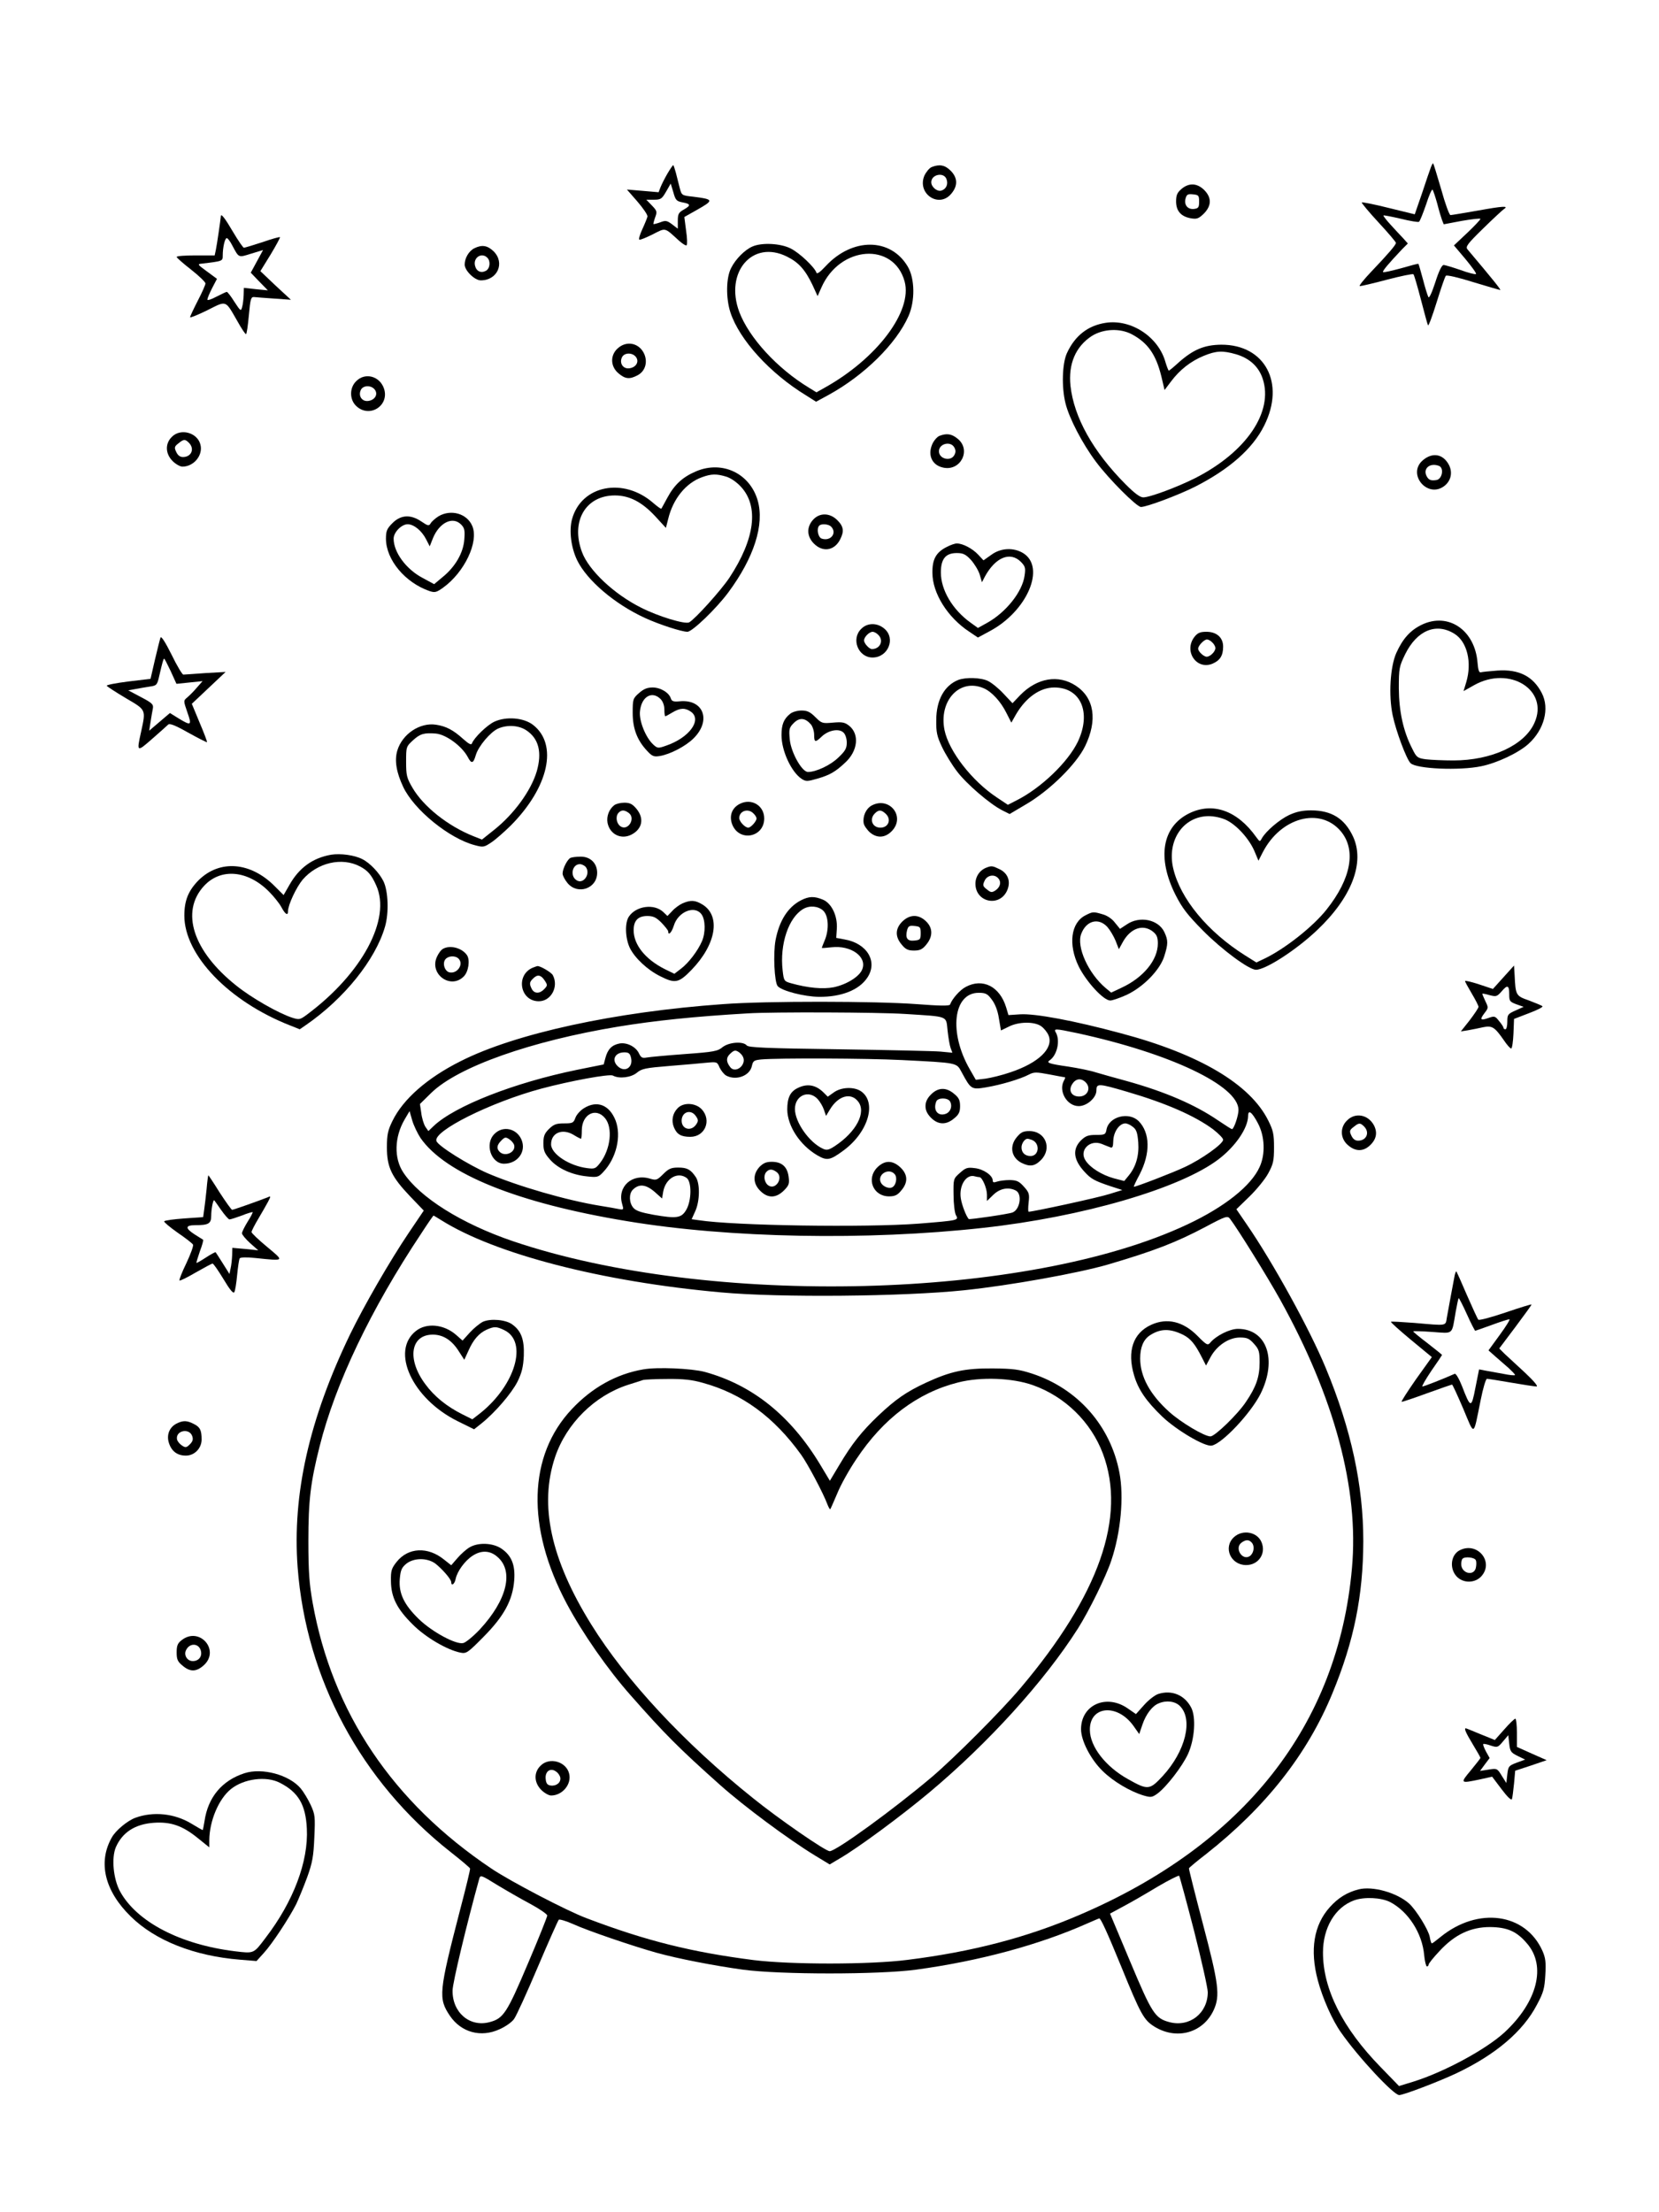
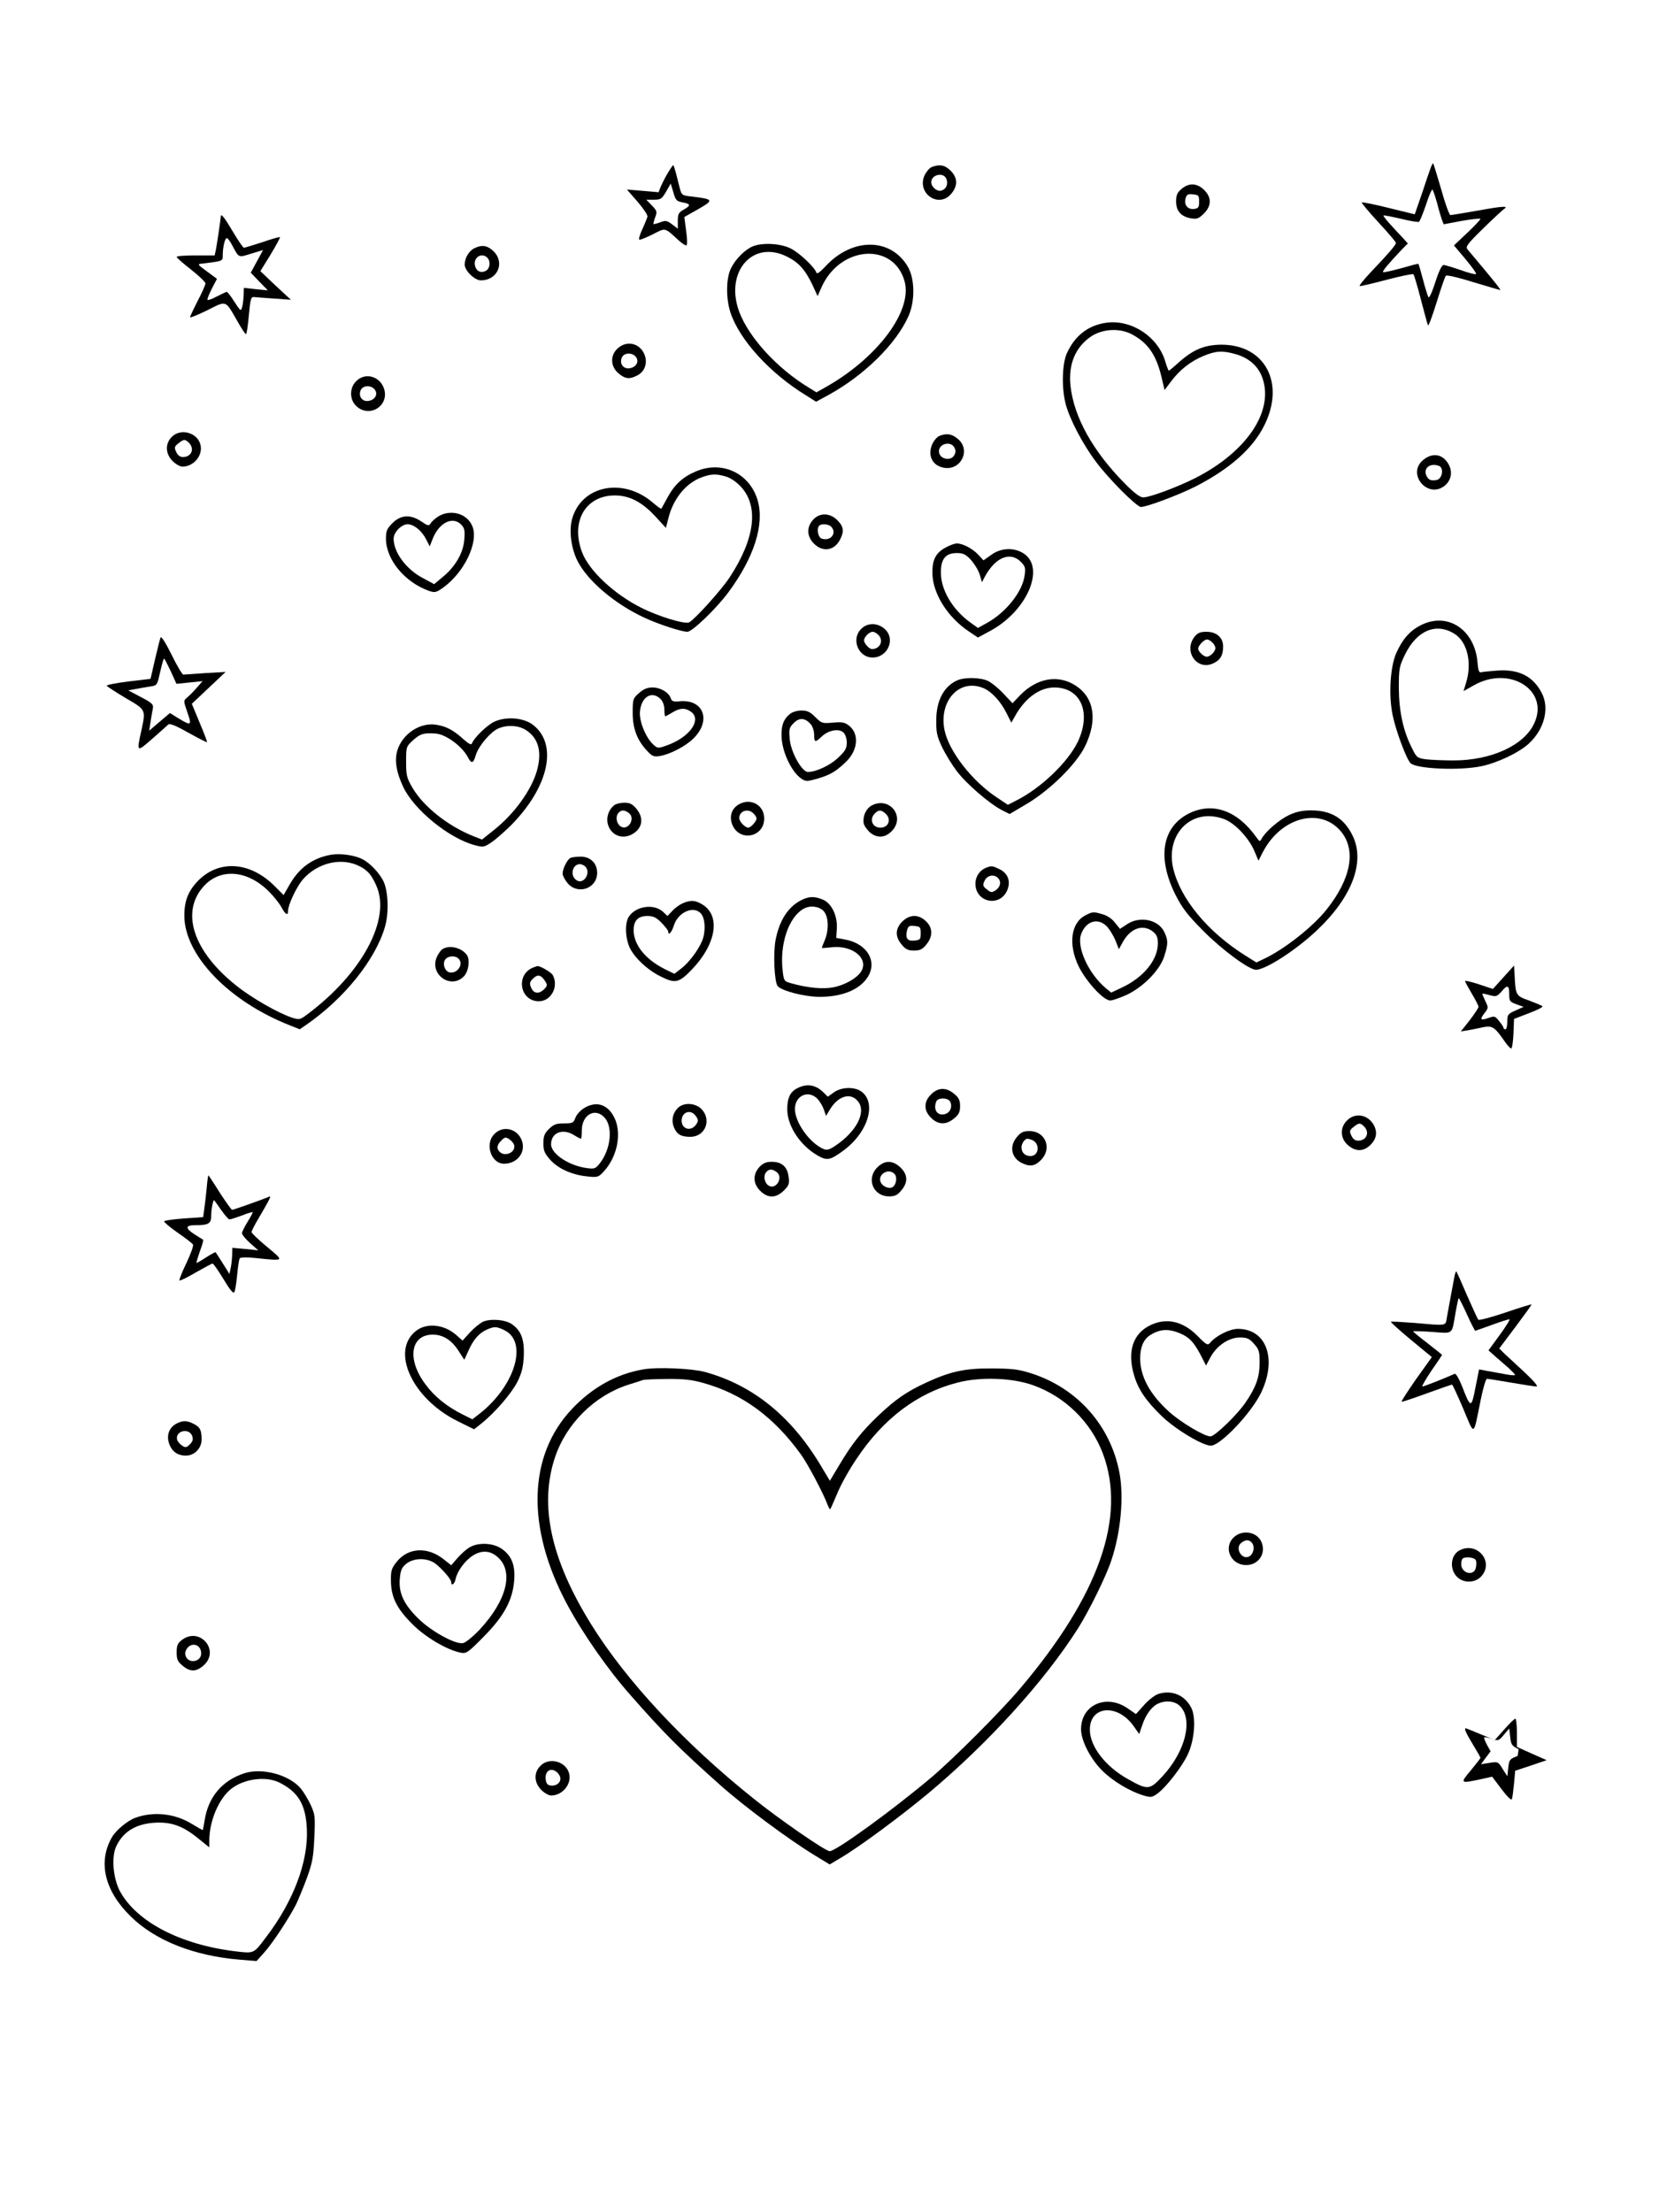
<svg xmlns="http://www.w3.org/2000/svg" version="1.0" width="864pt" height="1152pt" viewBox="0 0 864 1152" preserveAspectRatio="xMidYMid meet">
  <g transform="translate(0,1152) scale(0.1,-0.1)" fill="#000000" stroke="none">
    <path d="M7452 10649 c-5 -13 -26 -74 -46 -135 l-38 -110 -135 33 c-75 19 -138 31 -141 29 -2 -3 37 -50 87 -104 50 -54 91 -102 91 -107 0 -10 -41 -58 -126 -147 -41 -43 -69 -78 -62 -78 7 0 72 15 143 34 72 19 133 31 136 28 4 -4 21 -63 39 -132 18 -69 34 -129 37 -134 3 -5 23 49 45 120 22 71 43 133 48 138 5 5 66 -9 142 -33 73 -22 137 -41 141 -41 6 0 -41 58 -170 211 -12 14 -2 28 82 110 52 51 101 96 107 100 28 18 -5 16 -132 -7 -74 -13 -140 -24 -146 -24 -6 0 -28 60 -48 133 -21 72 -40 134 -42 136 -2 2 -7 -7 -12 -20z m33 -189 c9 -36 21 -75 25 -86 l9 -22 95 18 c53 9 96 14 96 10 0 -4 -31 -37 -69 -73 l-69 -65 60 -71 c33 -40 58 -74 55 -78 -4 -3 -40 6 -81 21 -41 14 -80 26 -88 26 -9 0 -25 -33 -43 -90 -18 -55 -32 -85 -36 -77 -4 7 -17 48 -28 91 -12 44 -22 80 -24 82 -1 2 -42 -9 -90 -23 -49 -13 -91 -23 -94 -20 -5 5 29 45 100 120 l29 29 -24 27 c-14 14 -43 46 -66 71 -22 24 -39 46 -37 48 1 2 42 -6 90 -17 48 -12 91 -19 95 -16 5 3 21 44 37 90 15 47 30 82 34 77 3 -4 14 -36 24 -72z" />
    <path d="M3476 10616 c-14 -24 -30 -56 -36 -71 l-10 -26 -82 7 -83 7 55 -63 c30 -35 54 -70 52 -78 -2 -8 -14 -38 -27 -66 -13 -28 -20 -52 -15 -54 5 -2 36 11 70 28 69 35 59 37 137 -34 18 -16 36 -27 39 -23 4 4 3 38 -3 77 l-9 70 62 35 c94 53 93 57 -18 71 -57 6 -58 7 -68 45 -5 22 -15 57 -20 79 -6 22 -12 40 -14 40 -2 0 -16 -20 -30 -44z m79 -150 c43 -8 44 -16 5 -38 -26 -15 -30 -23 -30 -58 l0 -41 -30 23 c-27 20 -34 21 -62 10 -17 -6 -33 -10 -35 -9 -1 2 3 18 9 35 11 29 10 34 -17 62 l-29 30 40 0 c35 0 41 4 63 42 l24 42 14 -46 c11 -41 17 -46 48 -52z" />
    <path d="M4852 10650 c-13 -6 -29 -26 -38 -45 -39 -94 76 -171 140 -94 35 41 34 83 -3 120 -30 30 -58 35 -99 19z m77 -62 c11 -28 -2 -54 -28 -61 -22 -5 -51 20 -51 44 0 41 65 54 79 17z" />
    <path d="M6153 10536 c-22 -19 -28 -32 -28 -65 0 -50 26 -79 78 -88 31 -5 40 -1 67 25 40 41 41 83 1 123 -37 36 -79 38 -118 5z m92 -66 c0 -30 -4 -35 -26 -38 -33 -4 -53 20 -45 53 6 22 11 26 39 23 29 -3 32 -6 32 -38z" />
    <path d="M1150 10393 c-1 -15 -20 -147 -26 -175 l-6 -28 -99 0 c-54 0 -99 -3 -99 -8 0 -4 34 -34 75 -66 41 -32 75 -65 75 -72 0 -7 -18 -48 -40 -90 -22 -43 -40 -81 -40 -86 0 -4 40 12 89 36 103 52 93 55 157 -56 21 -38 41 -68 45 -68 4 0 10 44 15 98 8 88 11 97 29 95 11 -1 58 -5 105 -8 l85 -6 -80 74 -79 75 53 86 c29 48 51 89 49 91 -2 2 -43 -9 -91 -26 -49 -16 -92 -29 -97 -29 -4 0 -29 36 -55 80 -44 75 -65 102 -65 83z m59 -150 c36 -67 31 -65 99 -44 l62 19 -32 -59 -32 -59 44 -46 45 -46 -62 6 -63 7 -1 -38 c-1 -21 -4 -49 -8 -62 -6 -23 -8 -22 -40 27 -18 29 -36 52 -40 52 -3 0 -27 -11 -54 -25 -26 -14 -47 -21 -47 -15 0 6 11 33 25 60 l25 48 -53 39 c-48 35 -50 38 -27 40 110 13 110 13 110 42 0 42 11 91 21 91 5 0 18 -17 28 -37z" />
    <path d="M3918 10236 c-39 -17 -87 -65 -110 -111 -27 -51 -28 -158 -4 -232 47 -143 207 -318 394 -432 l52 -33 68 37 c183 101 349 264 413 408 35 78 34 195 -3 258 -89 152 -289 153 -428 3 -29 -31 -45 -43 -48 -34 -10 29 -88 103 -134 126 -53 27 -151 32 -200 10z m180 -52 c61 -30 95 -68 133 -147 l27 -59 20 45 c96 218 376 238 433 32 43 -155 -144 -403 -418 -555 l-41 -23 -39 24 c-165 100 -312 260 -363 395 -77 207 69 377 248 288z" />
    <path d="M2470 10227 c-28 -14 -50 -51 -50 -85 0 -31 52 -82 84 -82 87 0 127 91 67 151 -32 31 -61 36 -101 16z m68 -49 c18 -18 14 -56 -7 -68 -26 -14 -50 -3 -57 26 -11 42 34 72 64 42z" />
    <path d="M5759 9839 c-93 -14 -161 -67 -203 -159 -24 -54 -28 -175 -7 -260 19 -78 89 -212 159 -305 66 -89 212 -235 234 -235 30 0 193 61 281 105 179 91 301 198 361 319 111 221 4 422 -224 421 -88 -1 -145 -25 -221 -92 -26 -24 -49 -43 -52 -43 -2 0 -10 20 -17 43 -36 132 -178 226 -311 206z m136 -60 c82 -44 125 -104 153 -218 l17 -72 34 45 c45 60 102 105 170 133 66 27 99 28 169 8 70 -21 117 -64 138 -127 57 -172 -84 -381 -350 -517 -93 -47 -237 -101 -272 -101 -17 0 -45 21 -92 68 -170 171 -269 349 -287 513 -12 114 27 205 112 260 60 37 146 41 208 8z" />
    <path d="M3216 9705 c-39 -36 -37 -94 5 -129 35 -30 58 -32 98 -11 40 20 55 66 37 110 -25 59 -93 74 -140 30z m98 -47 c15 -24 -3 -52 -37 -56 -33 -4 -53 28 -37 59 14 25 58 23 74 -3z" />
    <path d="M1855 9535 c-36 -35 -35 -97 1 -130 69 -64 173 3 144 91 -22 66 -99 86 -145 39z m99 -47 c15 -24 -3 -52 -37 -56 -33 -4 -53 28 -37 59 14 25 58 23 74 -3z" />
    <path d="M895 9245 c-36 -35 -34 -88 4 -126 16 -16 39 -29 51 -29 59 0 108 59 94 114 -15 63 -103 88 -149 41z m89 -31 c31 -31 13 -74 -31 -74 -16 0 -27 9 -35 26 -11 23 -10 29 11 45 28 23 35 23 55 3z" />
    <path d="M4892 9250 c-13 -6 -30 -26 -38 -46 -23 -56 1 -107 58 -119 90 -20 147 90 77 149 -32 27 -58 31 -97 16z m78 -60 c8 -14 8 -26 0 -40 -19 -35 -80 -20 -80 20 0 40 61 55 80 20z" />
    <path d="M7411 9124 c-86 -72 24 -203 112 -134 34 27 43 70 23 109 -30 57 -85 67 -135 25z m83 -30 c28 -11 17 -70 -14 -74 -28 -4 -39 0 -50 20 -21 40 17 72 64 54z" />
    <path d="M3626 9066 c-71 -30 -114 -70 -151 -139 -16 -29 -29 -54 -31 -56 -2 -2 -20 11 -41 29 -156 137 -376 93 -424 -84 -16 -60 -5 -148 27 -214 51 -104 194 -227 353 -300 74 -34 191 -72 221 -72 25 0 150 120 213 205 134 181 189 353 153 479 -41 141 -184 209 -320 152z m156 -28 c23 -7 54 -28 77 -53 94 -102 73 -271 -60 -473 -43 -65 -179 -216 -210 -233 -22 -11 -161 31 -251 77 -140 70 -272 194 -307 289 -60 160 19 295 171 295 76 0 141 -34 210 -108 l56 -61 12 47 c25 104 92 187 176 217 49 18 76 18 126 3z" />
    <path d="M2283 8831 c-17 -11 -35 -27 -40 -36 -9 -15 -14 -14 -48 9 -56 38 -107 36 -151 -8 -29 -29 -34 -41 -34 -82 1 -110 100 -228 227 -272 28 -9 36 -7 71 18 111 80 186 238 152 320 -27 66 -112 90 -177 51z m118 -42 c18 -18 21 -30 17 -79 -5 -69 -47 -142 -114 -196 l-43 -36 -61 33 c-85 45 -150 133 -150 204 0 33 41 75 73 75 32 0 73 -33 96 -78 l19 -37 17 43 c33 80 102 115 146 71z" />
    <path d="M4235 8814 c-35 -38 -34 -87 4 -125 46 -46 106 -37 136 21 22 43 19 68 -14 101 -39 39 -92 40 -126 3z m93 -36 c33 -33 -1 -78 -48 -63 -20 6 -29 53 -13 68 11 11 48 8 61 -5z" />
    <path d="M4931 8672 c-56 -28 -76 -64 -75 -135 0 -106 79 -232 191 -306 l46 -31 61 33 c196 104 294 334 174 407 -50 30 -116 27 -165 -9 l-41 -29 -28 30 c-30 32 -80 58 -111 58 -10 0 -33 -8 -52 -18z m125 -67 c18 -20 39 -54 46 -76 l12 -41 15 29 c55 101 132 133 188 77 22 -23 25 -31 19 -71 -11 -85 -98 -193 -196 -247 l-47 -26 -39 28 c-94 68 -154 170 -154 261 0 71 25 101 83 101 32 0 46 -6 73 -35z" />
    <path d="M7405 8267 c-60 -29 -99 -72 -133 -147 -32 -72 -41 -221 -19 -325 17 -82 72 -229 93 -249 29 -30 255 -40 369 -16 82 17 193 69 245 116 82 74 111 184 70 264 -45 88 -119 126 -232 118 -40 -3 -79 -7 -86 -9 -9 -3 -14 12 -17 49 -13 170 -151 265 -290 199z m169 -47 c67 -41 93 -149 62 -253 l-14 -46 55 31 c185 104 392 -26 314 -197 -52 -116 -224 -195 -422 -195 -53 0 -117 3 -143 6 -44 6 -49 10 -71 55 -47 91 -69 194 -70 314 0 105 2 114 33 178 61 124 161 166 256 107z" />
    <path d="M4485 8245 c-54 -53 -15 -149 59 -149 81 0 122 99 62 150 -37 32 -89 32 -121 -1z m89 -31 c30 -29 10 -74 -33 -74 -14 0 -41 29 -41 45 0 18 27 45 45 45 7 0 21 -7 29 -16z" />
    <path d="M6221 8204 c-58 -74 10 -175 94 -140 39 17 55 42 55 89 0 47 -34 77 -87 77 -33 0 -46 -6 -62 -26z m93 -30 c9 -8 16 -22 16 -29 0 -7 -7 -21 -16 -29 -8 -9 -22 -16 -29 -16 -16 0 -45 27 -45 42 0 16 31 48 46 48 7 0 20 -7 28 -16z" />
    <path d="M836 8200 c-3 -8 -16 -60 -29 -115 l-23 -100 -117 -14 c-64 -8 -114 -18 -111 -22 3 -5 48 -34 100 -65 106 -62 104 -58 79 -174 -24 -108 -23 -108 57 -38 40 35 77 68 83 74 7 9 36 -2 105 -41 52 -29 96 -51 98 -50 2 2 -15 47 -38 101 l-41 99 88 83 88 83 -105 -6 c-58 -4 -109 -8 -115 -8 -5 -1 -33 45 -61 103 -33 66 -54 99 -58 90z m53 -175 l30 -66 68 7 68 7 -30 -34 c-16 -19 -39 -42 -50 -51 -20 -17 -20 -17 1 -78 24 -68 20 -71 -46 -31 l-45 28 -54 -46 -54 -46 7 45 c4 25 9 56 12 70 4 22 -3 29 -62 60 l-66 35 38 7 c22 4 55 10 76 13 34 5 37 8 48 58 16 69 21 87 25 87 2 0 17 -29 34 -65z" />
    <path d="M4990 7979 c-72 -29 -114 -105 -114 -209 -1 -64 4 -85 30 -140 17 -36 52 -93 78 -127 49 -65 171 -170 236 -203 l38 -19 88 52 c122 72 259 207 305 301 66 136 48 252 -48 315 -91 60 -202 41 -290 -49 l-40 -42 -47 50 c-26 28 -62 57 -81 66 -37 18 -116 20 -155 5z m133 -43 c42 -18 89 -69 119 -130 l25 -49 25 44 c52 88 125 139 199 139 137 0 194 -129 123 -281 -51 -107 -192 -243 -322 -308 l-43 -22 -57 38 c-129 85 -250 240 -273 351 -31 153 79 272 204 218z" />
    <path d="M3328 7911 c-32 -28 -33 -33 -33 -103 0 -82 23 -143 76 -199 25 -27 34 -31 65 -26 54 9 135 51 176 92 94 93 52 205 -72 193 -32 -3 -41 0 -46 14 -9 31 -54 58 -95 58 -29 0 -47 -8 -71 -29z m112 -31 c12 -12 20 -33 20 -55 0 -19 2 -35 5 -35 2 0 19 9 37 20 40 24 66 25 96 4 60 -42 -8 -136 -129 -177 -42 -15 -45 -14 -67 6 -40 37 -75 125 -69 174 8 76 63 107 107 63z" />
    <path d="M4114 7802 c-32 -26 -44 -55 -44 -110 0 -82 51 -192 105 -228 22 -14 29 -14 81 1 66 19 95 36 146 84 66 61 75 148 20 192 -23 18 -36 20 -84 16 -55 -5 -59 -4 -92 29 -27 27 -42 34 -72 34 -22 0 -49 -8 -60 -18z m109 -54 c9 -11 17 -35 17 -54 0 -41 6 -42 40 -9 35 33 90 43 113 20 10 -9 17 -32 17 -52 0 -30 -8 -44 -44 -78 -41 -40 -116 -75 -158 -75 -32 0 -89 103 -95 170 -5 53 -3 61 21 85 30 30 59 27 89 -7z" />
    <path d="M2575 7762 c-39 -18 -107 -85 -117 -113 -3 -10 -16 -4 -46 23 -51 46 -88 66 -141 74 -84 13 -176 -48 -202 -135 -15 -51 -5 -113 31 -189 56 -119 239 -268 372 -303 44 -12 49 -11 85 13 22 14 67 54 102 88 199 200 249 424 116 526 -49 37 -139 44 -200 16z m166 -45 c65 -43 83 -115 54 -215 -30 -100 -118 -221 -221 -303 l-64 -51 -43 17 c-134 53 -262 155 -319 253 -30 51 -33 65 -33 135 0 78 0 79 37 113 36 33 58 39 118 34 54 -5 136 -66 166 -122 19 -37 29 -35 42 10 14 47 76 120 116 138 48 21 108 17 147 -9z" />
    <path d="M3853 7334 c-42 -21 -57 -64 -39 -109 38 -91 166 -65 166 33 0 67 -66 107 -127 76z m71 -50 c9 -8 16 -20 16 -26 0 -15 -30 -48 -43 -48 -17 0 -47 32 -47 50 0 37 46 53 74 24z" />
    <path d="M3199 7327 c-27 -21 -41 -57 -35 -92 12 -60 71 -89 125 -61 57 30 67 85 25 135 -20 24 -34 31 -62 31 -21 0 -44 -6 -53 -13z m75 -40 c38 -27 -2 -95 -41 -71 -22 14 -29 50 -13 70 15 17 31 18 54 1z" />
    <path d="M4539 7325 c-29 -16 -47 -56 -41 -92 2 -12 17 -34 34 -49 38 -31 81 -27 116 12 67 76 -19 178 -109 129z m73 -42 c32 -29 16 -73 -27 -73 -42 0 -59 44 -29 74 20 20 33 20 56 -1z" />
    <path d="M6192 7284 c-140 -70 -167 -231 -70 -424 35 -69 62 -104 143 -186 100 -101 240 -204 276 -204 50 0 208 102 316 204 183 172 253 355 189 491 -44 93 -112 135 -218 135 -45 0 -77 -7 -114 -24 -51 -24 -121 -84 -142 -121 -11 -20 -11 -19 -29 5 -99 140 -228 185 -351 124z m194 -34 c56 -27 120 -99 147 -162 l21 -50 22 43 c94 183 299 238 407 110 81 -97 54 -246 -74 -407 -71 -90 -222 -209 -330 -259 l-36 -17 -59 37 c-195 123 -337 295 -374 453 -34 145 52 271 184 272 30 0 66 -8 92 -20z" />
    <path d="M1724 7069 c-96 -17 -166 -68 -216 -156 l-31 -54 -46 46 c-126 127 -287 140 -397 31 -53 -54 -74 -105 -74 -184 0 -206 232 -447 551 -572 l50 -20 32 22 c200 138 362 340 412 512 21 72 17 185 -8 237 -22 44 -70 95 -110 115 -40 21 -114 31 -163 23z m151 -61 c40 -21 60 -44 84 -98 80 -175 -73 -460 -361 -674 -35 -26 -40 -27 -75 -16 -72 23 -214 104 -293 168 -225 179 -291 384 -168 518 87 95 228 83 339 -29 24 -24 53 -60 64 -80 20 -38 35 -48 35 -22 0 33 43 124 76 164 77 89 204 119 299 69z" />
    <path d="M2972 7053 c-16 -6 -42 -56 -42 -82 0 -11 12 -33 26 -50 53 -63 154 -28 154 54 0 50 -36 85 -87 84 -21 0 -44 -3 -51 -6z m78 -47 c28 -35 -11 -93 -47 -70 -36 22 -23 84 17 84 10 0 23 -7 30 -14z" />
    <path d="M5140 7003 c-37 -13 -60 -47 -60 -85 0 -98 128 -124 166 -33 19 46 3 88 -41 109 -35 17 -41 18 -65 9z m60 -58 c16 -19 9 -45 -16 -62 -19 -12 -24 -11 -45 6 -21 16 -22 22 -11 45 13 29 52 36 72 11z" />
    <path d="M4170 6831 c-68 -36 -112 -107 -131 -207 -13 -70 -6 -218 11 -239 21 -25 138 -55 215 -56 116 -1 209 35 252 100 56 83 -1 179 -119 199 l-43 8 3 46 c5 68 -27 134 -72 153 -46 19 -73 18 -116 -4z m117 -53 c28 -26 32 -98 8 -155 -8 -19 -15 -37 -15 -39 0 -2 22 0 50 3 102 12 188 -50 160 -116 -15 -37 -81 -78 -148 -92 -56 -11 -134 -4 -223 21 -35 10 -37 12 -43 66 -16 137 31 277 108 321 33 19 77 15 103 -9z" />
    <path d="M3555 6816 c-16 -7 -41 -25 -54 -40 l-25 -26 -22 21 c-47 44 -140 32 -178 -23 -23 -32 -20 -113 4 -164 26 -53 92 -115 159 -148 77 -39 96 -35 162 33 129 133 154 282 57 341 -38 23 -61 24 -103 6z m99 -58 c20 -28 21 -95 2 -139 -21 -49 -69 -113 -110 -144 l-34 -26 -51 25 c-101 51 -161 127 -161 202 0 50 23 74 71 74 31 0 46 -7 74 -35 19 -20 35 -40 35 -45 0 -25 18 -6 29 29 22 74 110 109 145 59z" />
    <path d="M5654 6754 c-77 -38 -92 -152 -36 -267 40 -80 129 -177 164 -177 12 0 52 14 87 30 86 41 171 128 194 199 21 66 21 84 1 127 -31 66 -129 86 -196 40 l-35 -23 -27 33 c-15 20 -41 37 -64 43 -47 14 -51 14 -88 -5z m113 -61 c14 -16 33 -48 43 -72 l17 -44 22 40 c40 70 104 92 155 52 20 -16 26 -29 26 -62 0 -86 -75 -178 -190 -231 l-53 -25 -29 24 c-90 76 -153 215 -127 282 26 69 90 86 136 36z" />
    <path d="M4699 6721 c-37 -37 -38 -79 -3 -120 20 -25 34 -31 64 -31 30 0 44 6 64 31 35 42 35 87 -2 122 -39 37 -84 36 -123 -2z m96 -61 c0 -32 -3 -35 -33 -38 -37 -4 -48 13 -38 54 6 21 11 25 39 22 29 -3 32 -6 32 -38z" />
    <path d="M2307 6579 c-11 -6 -25 -26 -33 -45 -37 -89 74 -167 141 -99 25 24 34 86 17 111 -26 38 -88 54 -125 33z m81 -51 c29 -29 -7 -82 -49 -71 -24 7 -36 48 -19 68 15 18 51 20 68 3z" />
    <path d="M2775 6481 c-91 -38 -67 -175 31 -175 64 0 105 76 73 136 -8 15 -68 50 -81 47 -2 0 -12 -4 -23 -8z m61 -66 c16 -24 16 -27 -1 -45 -23 -25 -51 -26 -65 -1 -14 27 -13 37 6 55 22 23 41 20 60 -9z" />
    <path d="M7830 6431 l-55 -61 -72 24 c-40 13 -73 21 -73 17 0 -4 16 -33 35 -65 19 -32 35 -63 35 -69 0 -6 -21 -37 -46 -70 l-46 -58 38 6 c22 4 57 11 79 16 46 9 59 1 107 -68 16 -24 33 -43 38 -43 5 0 10 35 12 77 l3 77 78 30 c43 16 74 32 70 36 -4 4 -36 17 -70 30 -69 24 -70 27 -75 133 l-3 49 -55 -61z m30 -90 c0 -34 3 -38 38 -51 l37 -13 -42 -19 c-40 -18 -43 -21 -43 -58 0 -22 -4 -40 -10 -40 -5 0 -10 3 -10 8 0 4 -10 20 -23 35 -20 26 -24 27 -55 16 -42 -15 -47 -9 -21 25 21 27 21 29 5 62 -9 19 -16 36 -16 39 0 2 17 -1 37 -7 35 -9 39 -8 63 19 31 37 40 33 40 -16z" />
-     <path d="M5030 6381 c-31 -16 -72 -63 -82 -92 -3 -8 -56 -7 -173 2 -213 16 -785 17 -1010 0 -563 -40 -1082 -153 -1366 -297 -174 -87 -300 -198 -355 -311 -24 -49 -29 -71 -29 -138 0 -103 24 -153 120 -254 l72 -75 -79 -117 c-99 -147 -233 -380 -304 -526 -214 -443 -302 -834 -274 -1214 44 -582 330 -1115 795 -1482 55 -43 101 -82 103 -87 2 -4 -22 -102 -52 -216 -111 -429 -114 -460 -53 -551 59 -87 162 -115 259 -70 30 13 64 37 75 53 12 16 67 137 123 269 56 132 106 244 110 248 3 4 38 -6 76 -23 74 -34 312 -115 434 -149 112 -31 298 -67 450 -88 194 -26 707 -26 900 0 331 45 644 130 893 241 32 14 60 26 62 26 8 0 42 -74 114 -250 103 -253 118 -279 174 -314 116 -71 253 -32 308 87 34 75 26 136 -56 447 -41 156 -74 287 -73 291 2 4 41 37 88 73 311 245 528 520 659 838 113 273 160 509 161 792 0 291 -63 583 -195 901 -83 201 -275 550 -412 749 l-54 79 68 66 c37 36 82 91 98 121 26 48 30 65 30 135 0 69 -4 88 -30 140 -94 189 -358 346 -770 455 -241 65 -445 103 -522 98 l-61 -4 -12 40 c-33 109 -122 154 -210 107z m135 -66 c17 -22 31 -57 37 -97 l11 -64 41 20 c51 26 131 27 167 3 15 -10 33 -32 40 -49 27 -67 -52 -143 -199 -192 -43 -15 -102 -29 -129 -33 l-51 -6 -31 54 c-111 192 -87 399 46 399 36 0 46 -5 68 -35z m-453 -75 c233 -15 214 -8 223 -87 4 -37 11 -78 16 -91 l9 -24 -62 6 c-35 3 -273 8 -530 12 -378 5 -470 9 -479 20 -19 23 -93 17 -126 -9 -25 -21 -45 -25 -197 -36 -94 -7 -182 -15 -198 -18 -22 -4 -29 -1 -39 19 -16 37 -64 61 -103 54 -40 -8 -61 -30 -73 -75 l-9 -34 -139 -28 c-327 -67 -636 -188 -747 -293 l-27 -26 -16 23 c-8 13 -18 45 -21 71 l-7 47 59 58 c140 136 519 270 974 345 189 31 398 53 675 69 130 8 680 6 817 -3z m898 -100 c485 -105 840 -274 840 -400 0 -30 -24 -100 -34 -100 -3 0 -36 21 -73 46 -120 82 -276 149 -473 204 -63 17 -137 38 -164 46 -27 9 -92 22 -144 30 -98 14 -114 20 -96 32 39 26 56 101 34 143 -14 24 -9 24 110 -1z m-1758 -102 c24 -20 28 -44 12 -67 -17 -23 -46 -28 -61 -8 -21 27 -22 48 -3 67 23 23 31 24 52 8z m-566 -25 c13 -50 -30 -80 -67 -47 -36 32 -18 74 33 74 22 0 29 -6 34 -27z m1409 -13 c295 -15 286 -13 313 -63 49 -91 51 -92 129 -79 76 13 175 42 221 66 27 14 38 14 107 1 42 -8 79 -15 81 -15 3 0 0 -9 -6 -19 -28 -54 17 -131 78 -131 43 0 92 44 92 81 0 38 9 38 159 -6 202 -59 353 -125 449 -196 28 -22 52 -46 52 -54 0 -22 -113 -102 -199 -142 -61 -29 -253 -103 -266 -103 -2 0 11 29 30 64 57 110 55 217 -5 278 -51 50 -153 24 -167 -42 -5 -28 -8 -30 -55 -30 -41 0 -54 -5 -79 -29 -45 -46 -39 -101 20 -164 33 -36 51 -46 131 -73 l65 -21 -68 -21 c-55 -18 -396 -92 -420 -92 -3 0 -3 22 0 48 5 44 3 52 -25 83 -25 28 -37 33 -73 34 -24 0 -54 -4 -66 -8 -17 -6 -23 -5 -23 6 0 26 -48 59 -93 64 -39 5 -48 2 -78 -25 -34 -30 -34 -31 -33 -114 0 -46 6 -93 12 -105 16 -28 16 -28 -193 -45 -276 -21 -961 -11 -1147 18 l-36 5 19 42 c24 53 25 143 3 177 -27 40 -45 50 -92 50 -37 0 -50 -6 -78 -34 -32 -32 -37 -33 -68 -24 -94 29 -172 -41 -146 -131 9 -31 8 -32 -18 -27 -15 3 -58 11 -97 17 -173 28 -429 102 -587 170 -100 44 -256 141 -265 167 -20 51 282 202 546 273 150 40 355 78 373 68 33 -18 95 -10 125 15 25 21 45 25 168 35 77 6 165 14 195 17 54 5 55 5 68 -26 8 -16 23 -35 34 -41 52 -28 124 -1 134 51 6 26 11 29 48 33 90 8 552 6 731 -3z m959 -116 c30 -30 10 -74 -34 -74 -40 0 -58 32 -35 66 18 28 46 31 69 8z m-3464 -290 c130 -187 505 -339 1075 -433 533 -89 1251 -102 1855 -35 518 57 1026 205 1226 357 88 67 153 162 154 225 0 36 20 22 51 -37 36 -67 40 -161 9 -228 -44 -98 -182 -208 -376 -299 -831 -392 -2488 -434 -3511 -88 -268 91 -487 228 -573 359 -49 74 -46 184 7 275 l26 44 14 -49 c8 -27 28 -68 43 -91z m3711 57 c18 -14 23 -31 27 -80 5 -68 -12 -127 -50 -173 l-23 -28 -54 14 c-62 17 -123 55 -147 92 -36 53 21 112 84 87 15 -6 34 -14 43 -17 13 -6 16 1 17 35 2 46 32 89 63 89 9 0 27 -8 40 -19z m-2325 -265 c27 -20 26 -118 -2 -166 -25 -43 -49 -47 -170 -26 -66 12 -93 21 -106 37 -22 26 -23 72 -3 93 35 35 73 29 126 -21 l27 -24 6 36 c13 69 75 105 122 71z m1525 4 c14 0 39 -57 39 -91 l0 -33 33 32 c35 34 80 42 118 22 34 -19 21 -99 -18 -114 -20 -8 -225 -38 -228 -34 -14 16 -36 74 -41 107 -11 68 29 130 74 115 8 -2 18 -4 23 -4z m-2803 -224 c280 -176 834 -320 1457 -376 304 -28 949 -22 1265 11 240 25 595 89 750 134 241 71 355 115 508 196 107 57 115 59 128 42 39 -51 192 -297 260 -419 284 -512 412 -987 375 -1399 -72 -819 -562 -1441 -1422 -1808 -273 -117 -557 -191 -894 -233 -195 -25 -606 -25 -800 -1 -321 41 -560 100 -870 218 -102 38 -395 191 -495 258 -515 345 -830 814 -932 1386 -17 96 -22 160 -22 320 0 212 11 305 59 495 82 326 266 712 529 1107 33 51 62 93 64 93 1 0 19 -11 40 -24z m465 -3561 c48 -26 87 -53 87 -60 0 -7 -45 -120 -101 -251 -109 -257 -127 -285 -199 -304 -103 -28 -195 50 -193 165 0 39 73 343 139 582 6 20 10 19 92 -32 48 -29 126 -74 175 -100z m3456 -141 c39 -154 71 -297 71 -318 0 -110 -95 -184 -200 -156 -75 20 -91 46 -204 315 l-105 250 72 39 c40 21 119 67 177 102 58 34 108 59 111 56 3 -4 38 -133 78 -288z" />
    <path d="M4154 5854 c-39 -19 -54 -51 -54 -112 1 -86 66 -185 156 -238 52 -30 67 -27 141 28 127 96 170 250 86 306 -37 24 -103 21 -141 -7 l-31 -22 -21 21 c-41 41 -86 49 -136 24z m104 -57 c12 -13 27 -38 33 -56 l11 -32 20 33 c43 72 109 91 147 42 44 -56 -9 -158 -121 -232 -32 -21 -43 -23 -62 -14 -71 32 -146 138 -146 207 0 70 71 102 118 52z" />
    <path d="M4849 5821 c-20 -20 -29 -39 -29 -61 0 -22 9 -41 29 -61 37 -37 79 -38 120 -3 25 20 31 34 31 64 0 30 -6 44 -31 64 -41 35 -83 34 -120 -3z m99 -37 c13 -24 3 -54 -22 -64 -41 -15 -68 18 -50 64 8 21 60 21 72 0z" />
    <path d="M3041 5749 c-18 -11 -38 -33 -44 -49 -10 -28 -15 -30 -60 -30 -40 0 -53 -5 -78 -29 -24 -24 -29 -38 -29 -75 0 -38 6 -52 35 -85 42 -47 114 -79 192 -87 54 -6 60 -4 85 23 68 72 95 186 64 268 -32 81 -96 107 -165 64z m111 -53 c40 -50 28 -160 -26 -231 -24 -31 -29 -33 -68 -28 -94 12 -188 74 -188 124 0 60 58 84 116 50 19 -12 37 -21 40 -21 2 0 4 19 4 43 0 85 74 123 122 63z" />
    <path d="M3530 5750 c-27 -27 -35 -65 -20 -101 15 -36 37 -49 85 -49 77 0 112 86 60 143 -32 34 -94 38 -125 7z m94 -42 c13 -19 14 -25 2 -43 -26 -39 -76 -26 -76 19 0 46 48 62 74 24z" />
    <path d="M2575 5615 c-52 -51 -18 -155 50 -155 71 0 117 63 91 125 -25 59 -97 75 -141 30z m103 -59 c8 -37 -48 -62 -76 -34 -17 17 -15 35 9 59 18 18 23 19 42 6 12 -8 23 -22 25 -31z" />
    <path d="M5296 5599 c-40 -47 -30 -106 23 -134 44 -22 69 -19 102 14 60 60 24 151 -60 151 -32 0 -44 -6 -65 -31z m78 -15 c44 -17 38 -84 -7 -84 -29 0 -47 18 -47 45 0 21 17 45 31 45 4 0 15 -3 23 -6z" />
    <path d="M3955 5443 c-35 -39 -34 -86 4 -124 40 -40 82 -39 123 1 27 27 30 36 25 73 -7 52 -36 77 -88 77 -29 0 -44 -7 -64 -27z m89 -26 c38 -27 -2 -95 -41 -71 -22 14 -29 50 -13 70 15 17 31 18 54 1z" />
    <path d="M4569 5441 c-59 -59 -22 -151 61 -151 30 0 44 6 64 31 36 42 34 83 -5 120 -41 38 -81 38 -120 0z m91 -36 c15 -18 6 -61 -16 -69 -19 -7 -50 8 -58 29 -16 42 45 75 74 40z" />
    <path d="M2515 4637 c-16 -8 -47 -33 -68 -56 l-38 -42 -34 30 c-63 55 -154 64 -209 20 -133 -105 -19 -352 216 -469 l87 -43 39 31 c70 56 156 156 187 217 23 47 30 77 33 135 3 84 -13 129 -60 163 -33 25 -113 32 -153 14z m110 -43 c126 -59 60 -287 -125 -434 l-40 -31 -52 26 c-82 41 -147 94 -193 157 -97 130 -77 258 39 258 54 0 99 -29 135 -86 l29 -45 22 48 c25 57 55 91 95 109 39 17 50 17 90 -2z" />
    <path d="M5995 4621 c-94 -43 -126 -137 -89 -262 22 -76 64 -136 147 -216 76 -72 221 -157 257 -151 54 9 203 167 255 270 88 177 33 338 -118 338 -43 0 -115 -36 -145 -73 -12 -14 -19 -11 -65 36 -75 76 -159 96 -242 58z m167 -52 c39 -20 62 -48 97 -117 l22 -43 23 43 c32 60 95 103 153 103 38 0 49 -5 74 -33 26 -29 29 -40 29 -97 0 -75 -18 -127 -71 -205 -42 -64 -162 -180 -185 -180 -32 0 -154 73 -215 128 -100 90 -151 184 -151 278 0 58 17 98 50 120 55 36 105 37 174 3z" />
    <path d="M3350 4389 c-140 -24 -267 -95 -372 -207 -228 -242 -238 -615 -27 -1012 82 -154 215 -345 334 -479 175 -199 253 -277 465 -466 128 -114 355 -282 492 -366 l79 -48 52 31 c97 56 321 222 467 344 309 259 600 580 774 854 57 90 147 272 174 355 49 146 66 330 42 456 -46 244 -217 438 -455 516 -68 22 -98 26 -205 27 -145 1 -219 -15 -347 -74 -103 -48 -158 -86 -249 -172 -86 -82 -137 -146 -203 -257 l-49 -82 -51 85 c-154 255 -353 414 -601 482 -69 18 -248 26 -320 13z m310 -70 c205 -56 371 -178 512 -374 34 -47 116 -201 138 -261 6 -15 12 -25 14 -23 2 2 18 39 36 81 17 43 62 124 100 180 140 211 319 346 530 399 117 30 282 24 389 -14 167 -59 303 -192 365 -357 123 -329 -20 -736 -428 -1219 -101 -120 -344 -363 -461 -463 -202 -171 -501 -388 -534 -388 -22 0 -264 167 -399 276 -359 287 -661 612 -843 905 -211 340 -272 622 -188 872 59 174 206 320 381 376 35 11 70 22 78 25 8 2 65 5 125 5 83 1 129 -4 185 -20z" />
    <path d="M6426 3515 c-57 -53 -17 -145 64 -145 64 0 105 60 80 119 -22 54 -99 68 -144 26z m94 -29 c16 -20 9 -56 -12 -70 -40 -24 -80 44 -42 71 23 17 39 16 54 -1z" />
    <path d="M2445 3462 c-17 -10 -45 -35 -63 -56 l-32 -37 -38 30 c-84 68 -186 63 -246 -12 -27 -34 -31 -46 -30 -101 1 -84 31 -144 114 -226 66 -66 178 -132 248 -146 31 -6 38 -1 120 82 107 108 152 191 160 295 6 80 -14 129 -67 165 -45 30 -121 33 -166 6z m144 -48 c89 -74 52 -226 -90 -379 -34 -36 -73 -68 -86 -71 -37 -10 -163 58 -232 125 -77 75 -105 134 -99 208 4 47 10 60 34 80 39 31 108 32 151 1 36 -28 83 -82 83 -97 0 -23 18 -10 23 17 8 39 47 93 86 119 45 31 92 30 130 -3z" />
    <path d="M6033 2699 c-17 -5 -51 -31 -74 -57 l-43 -48 -42 29 c-111 78 -244 20 -244 -108 0 -60 51 -158 113 -218 55 -54 143 -106 213 -127 38 -11 44 -10 72 10 47 35 129 141 159 206 35 77 43 193 16 243 -34 64 -100 92 -170 70z m112 -63 c70 -70 29 -236 -90 -365 -68 -73 -77 -74 -180 -16 -117 65 -198 169 -199 256 -2 125 141 140 226 23 l31 -44 17 50 c18 53 51 97 85 110 40 17 85 11 110 -14z" />
    <path d="M2815 2325 c-36 -35 -34 -88 4 -126 16 -16 39 -29 51 -29 59 0 108 59 94 114 -15 63 -103 88 -149 41z m103 -62 c4 -25 -20 -45 -50 -41 -17 2 -24 11 -26 33 -5 39 23 61 52 41 12 -7 22 -22 24 -33z" />
    <path d="M7015 5685 c-38 -37 -35 -95 6 -129 38 -33 78 -33 112 -2 35 32 42 67 23 105 -30 57 -98 70 -141 26z m89 -31 c31 -31 13 -74 -31 -74 -16 0 -27 9 -35 26 -11 23 -10 29 11 45 28 23 35 23 55 3z" />
    <path d="M1076 5328 c-4 -40 -10 -89 -13 -110 l-5 -36 -99 -7 c-55 -4 -101 -10 -104 -15 -2 -4 29 -30 70 -59 41 -28 77 -56 80 -62 4 -6 -12 -49 -34 -96 -23 -47 -39 -88 -36 -91 2 -3 41 16 85 42 44 25 83 46 87 46 5 0 30 -37 57 -81 32 -54 51 -77 56 -68 5 7 11 47 15 89 4 42 10 81 13 87 5 6 35 7 82 2 155 -16 152 -18 61 58 -45 37 -81 72 -81 77 0 6 16 37 35 69 19 32 42 72 51 89 15 29 15 31 -2 23 -48 -19 -178 -65 -185 -65 -4 0 -33 41 -65 90 -31 50 -58 90 -59 90 -1 0 -6 -33 -9 -72z m75 -108 c19 -27 39 -50 44 -50 6 0 34 9 64 20 29 12 55 19 57 18 1 -2 -10 -25 -27 -51 -16 -26 -29 -53 -29 -59 0 -7 19 -30 42 -51 l43 -38 -67 7 -68 6 -1 -38 c-1 -22 -4 -52 -8 -69 l-6 -29 -34 54 c-19 30 -36 57 -38 59 -1 2 -24 -10 -50 -27 -26 -17 -48 -30 -50 -28 -1 1 7 28 18 60 12 31 19 58 17 60 -1 1 -22 14 -46 29 -49 32 -47 47 6 47 68 0 82 8 82 49 0 32 9 81 15 81 1 0 17 -22 36 -50z" />
    <path d="M7576 4879 c-6 -30 -32 -171 -41 -221 -7 -44 3 -42 -169 -27 -65 5 -120 8 -122 6 -3 -2 45 -45 104 -94 l109 -90 -83 -116 c-45 -65 -79 -117 -74 -117 5 0 65 20 133 45 69 25 127 45 129 45 3 0 29 -57 59 -127 60 -143 51 -147 90 45 12 61 27 112 33 112 6 0 63 -9 126 -20 63 -11 123 -20 132 -20 10 0 -13 28 -60 72 -42 39 -90 83 -106 98 l-28 28 85 113 c47 63 85 115 83 116 -1 2 -63 -17 -136 -42 -74 -25 -137 -42 -141 -37 -4 4 -30 61 -59 127 -28 66 -53 121 -55 124 -2 2 -6 -7 -9 -20z m64 -204 c21 -47 41 -85 43 -85 2 0 40 14 85 30 46 17 87 30 93 30 5 0 -17 -36 -50 -81 l-59 -81 36 -32 c21 -18 52 -45 70 -61 17 -16 32 -31 32 -35 0 -4 -28 -1 -62 6 -35 6 -77 14 -94 17 l-31 6 -19 -95 c-21 -109 -25 -109 -70 8 -15 38 -32 67 -38 64 -58 -26 -160 -66 -168 -66 -5 0 16 36 46 81 31 44 56 82 56 83 0 2 -34 29 -75 61 -41 31 -75 59 -75 62 0 2 45 1 99 -3 113 -8 101 -18 122 104 7 39 14 72 16 72 2 0 22 -38 43 -85z" />
    <path d="M920 4107 c-38 -19 -54 -60 -40 -102 14 -43 44 -65 88 -65 45 0 82 38 82 84 0 48 -8 65 -41 81 -34 18 -56 19 -89 2z m81 -65 c6 -17 3 -28 -12 -43 -18 -18 -23 -19 -42 -6 -12 8 -23 22 -25 31 -9 46 63 62 79 18z" />
    <path d="M7604 3448 c-47 -22 -57 -92 -20 -135 34 -39 98 -39 132 0 65 75 -22 179 -112 135z m82 -53 c4 -8 3 -26 0 -40 -11 -45 -76 -28 -76 20 0 12 3 25 7 28 12 13 64 7 69 -8z" />
    <path d="M946 2979 c-21 -16 -26 -29 -26 -64 0 -36 5 -48 31 -69 39 -33 71 -33 110 2 87 78 -22 204 -115 131z m100 -55 c8 -30 -11 -54 -42 -54 -30 0 -49 33 -34 59 19 37 66 34 76 -5z" />
-     <path d="M7834 2514 l-49 -55 -74 30 c-41 17 -75 31 -77 31 -10 0 -1 -22 36 -83 22 -36 40 -68 40 -71 0 -3 -23 -32 -50 -65 -57 -68 -56 -69 48 -47 l63 14 49 -65 c30 -40 51 -60 54 -52 3 8 7 44 11 81 l6 67 82 27 82 28 -77 34 -78 35 0 74 c0 40 -4 73 -8 73 -5 0 -31 -25 -58 -56z m70 -138 l39 -19 -44 -16 c-42 -16 -44 -19 -49 -61 l-5 -45 -24 38 c-23 38 -25 39 -68 32 l-45 -7 25 34 25 33 -19 34 c-10 19 -17 37 -14 39 2 2 20 -1 39 -8 34 -11 37 -10 63 21 l28 33 5 -44 c4 -40 9 -47 44 -64z" />
+     <path d="M7834 2514 l-49 -55 -74 30 c-41 17 -75 31 -77 31 -10 0 -1 -22 36 -83 22 -36 40 -68 40 -71 0 -3 -23 -32 -50 -65 -57 -68 -56 -69 48 -47 l63 14 49 -65 c30 -40 51 -60 54 -52 3 8 7 44 11 81 l6 67 82 27 82 28 -77 34 -78 35 0 74 c0 40 -4 73 -8 73 -5 0 -31 -25 -58 -56z m70 -138 c-42 -16 -44 -19 -49 -61 l-5 -45 -24 38 c-23 38 -25 39 -68 32 l-45 -7 25 34 25 33 -19 34 c-10 19 -17 37 -14 39 2 2 20 -1 39 -8 34 -11 37 -10 63 21 l28 33 5 -44 c4 -40 9 -47 44 -64z" />
    <path d="M1273 2286 c-117 -38 -190 -125 -208 -250 -4 -25 -8 -46 -10 -46 -1 0 -28 15 -59 34 -88 53 -198 64 -291 30 -41 -15 -103 -66 -123 -103 -73 -129 -37 -278 99 -411 128 -126 332 -206 569 -225 l86 -7 38 42 c44 48 132 182 169 255 13 28 39 91 57 140 27 75 33 109 37 206 5 109 4 120 -19 170 -14 30 -37 68 -52 86 -60 71 -201 109 -293 79z m185 -50 c96 -49 134 -114 140 -238 9 -171 -70 -380 -214 -568 -64 -85 -60 -83 -161 -71 -284 35 -511 153 -598 312 -35 65 -45 173 -22 229 34 78 100 121 198 128 88 6 149 -15 227 -78 l62 -50 0 38 c1 100 49 214 112 265 68 55 185 70 256 33z" />
-     <path d="M7075 1681 c-59 -15 -106 -44 -149 -92 -84 -93 -105 -223 -63 -381 25 -94 76 -209 121 -272 90 -129 274 -326 303 -326 22 0 206 70 299 114 204 97 346 218 418 356 35 65 40 86 44 156 4 65 1 89 -15 125 -88 197 -335 231 -530 73 -23 -19 -43 -34 -46 -34 -3 0 -8 15 -11 34 -7 37 -70 139 -107 173 -63 57 -191 93 -264 74z m165 -66 c94 -49 167 -162 177 -276 3 -32 10 -59 14 -59 5 0 9 4 9 9 0 6 25 37 56 70 80 87 163 126 264 126 90 -1 139 -22 193 -86 101 -117 54 -303 -117 -462 -98 -90 -315 -207 -475 -257 l-75 -23 -96 99 c-198 203 -300 406 -300 596 0 129 63 236 162 272 53 19 141 15 188 -9z" />
  </g>
</svg>